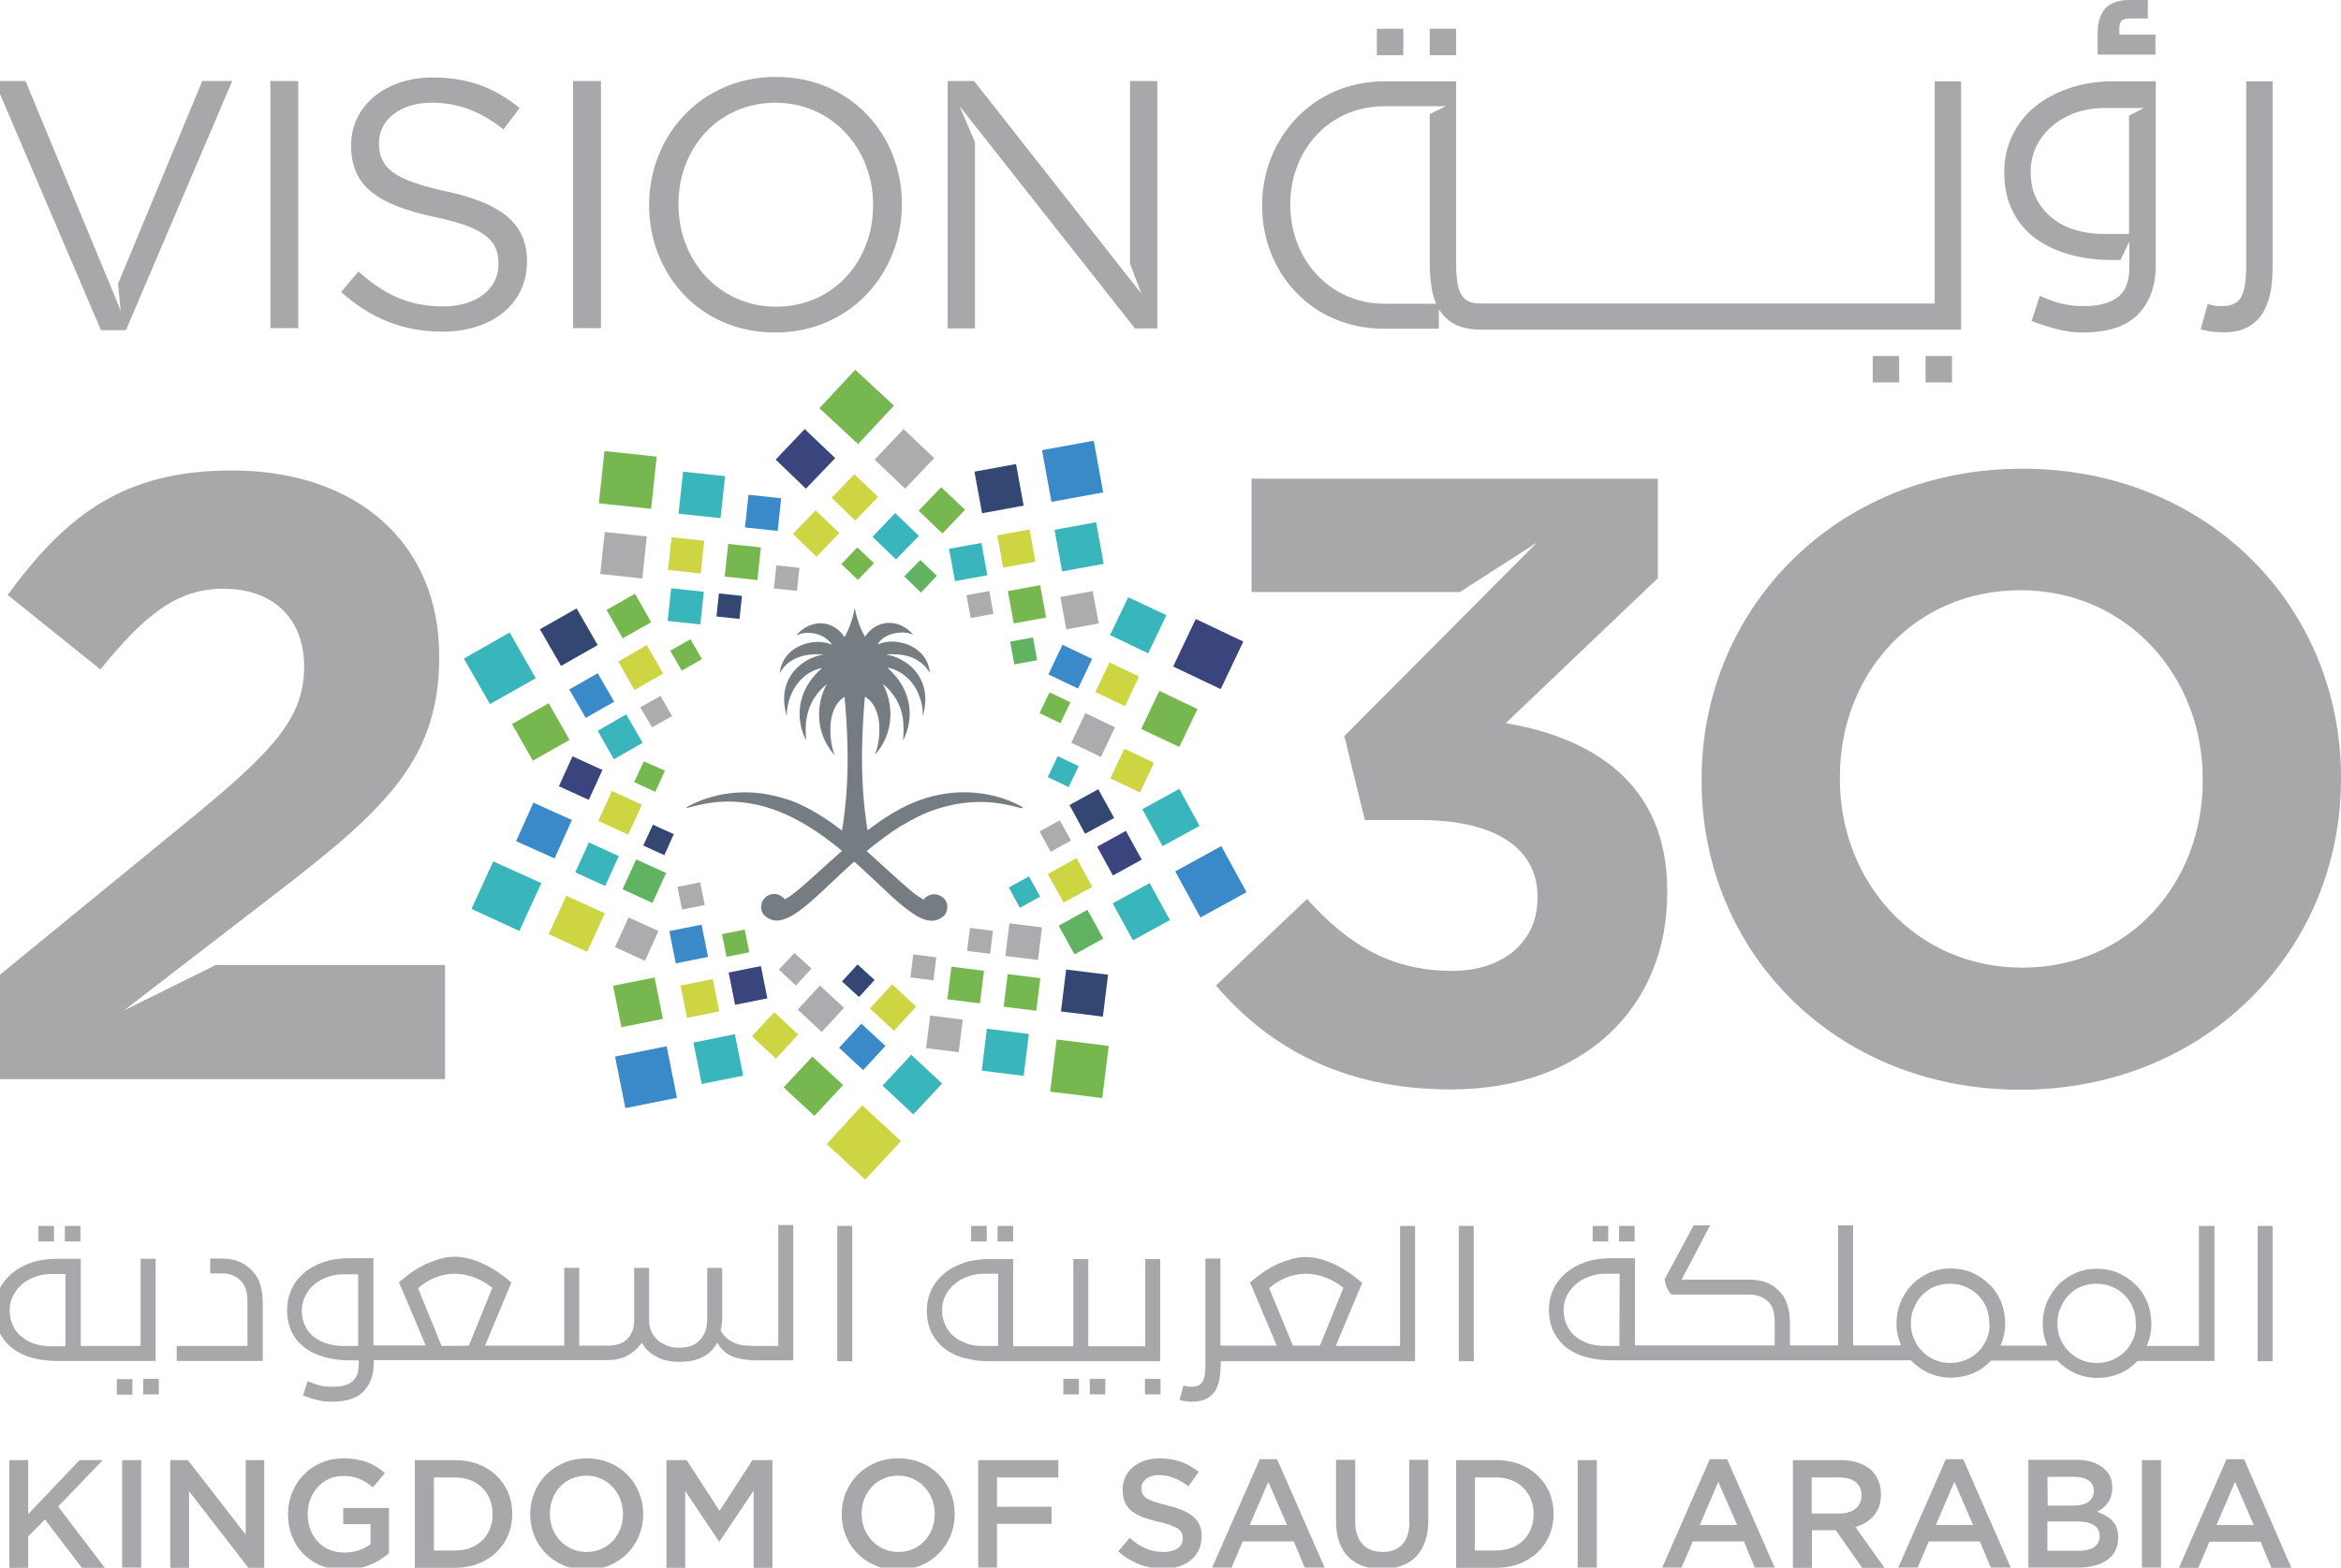
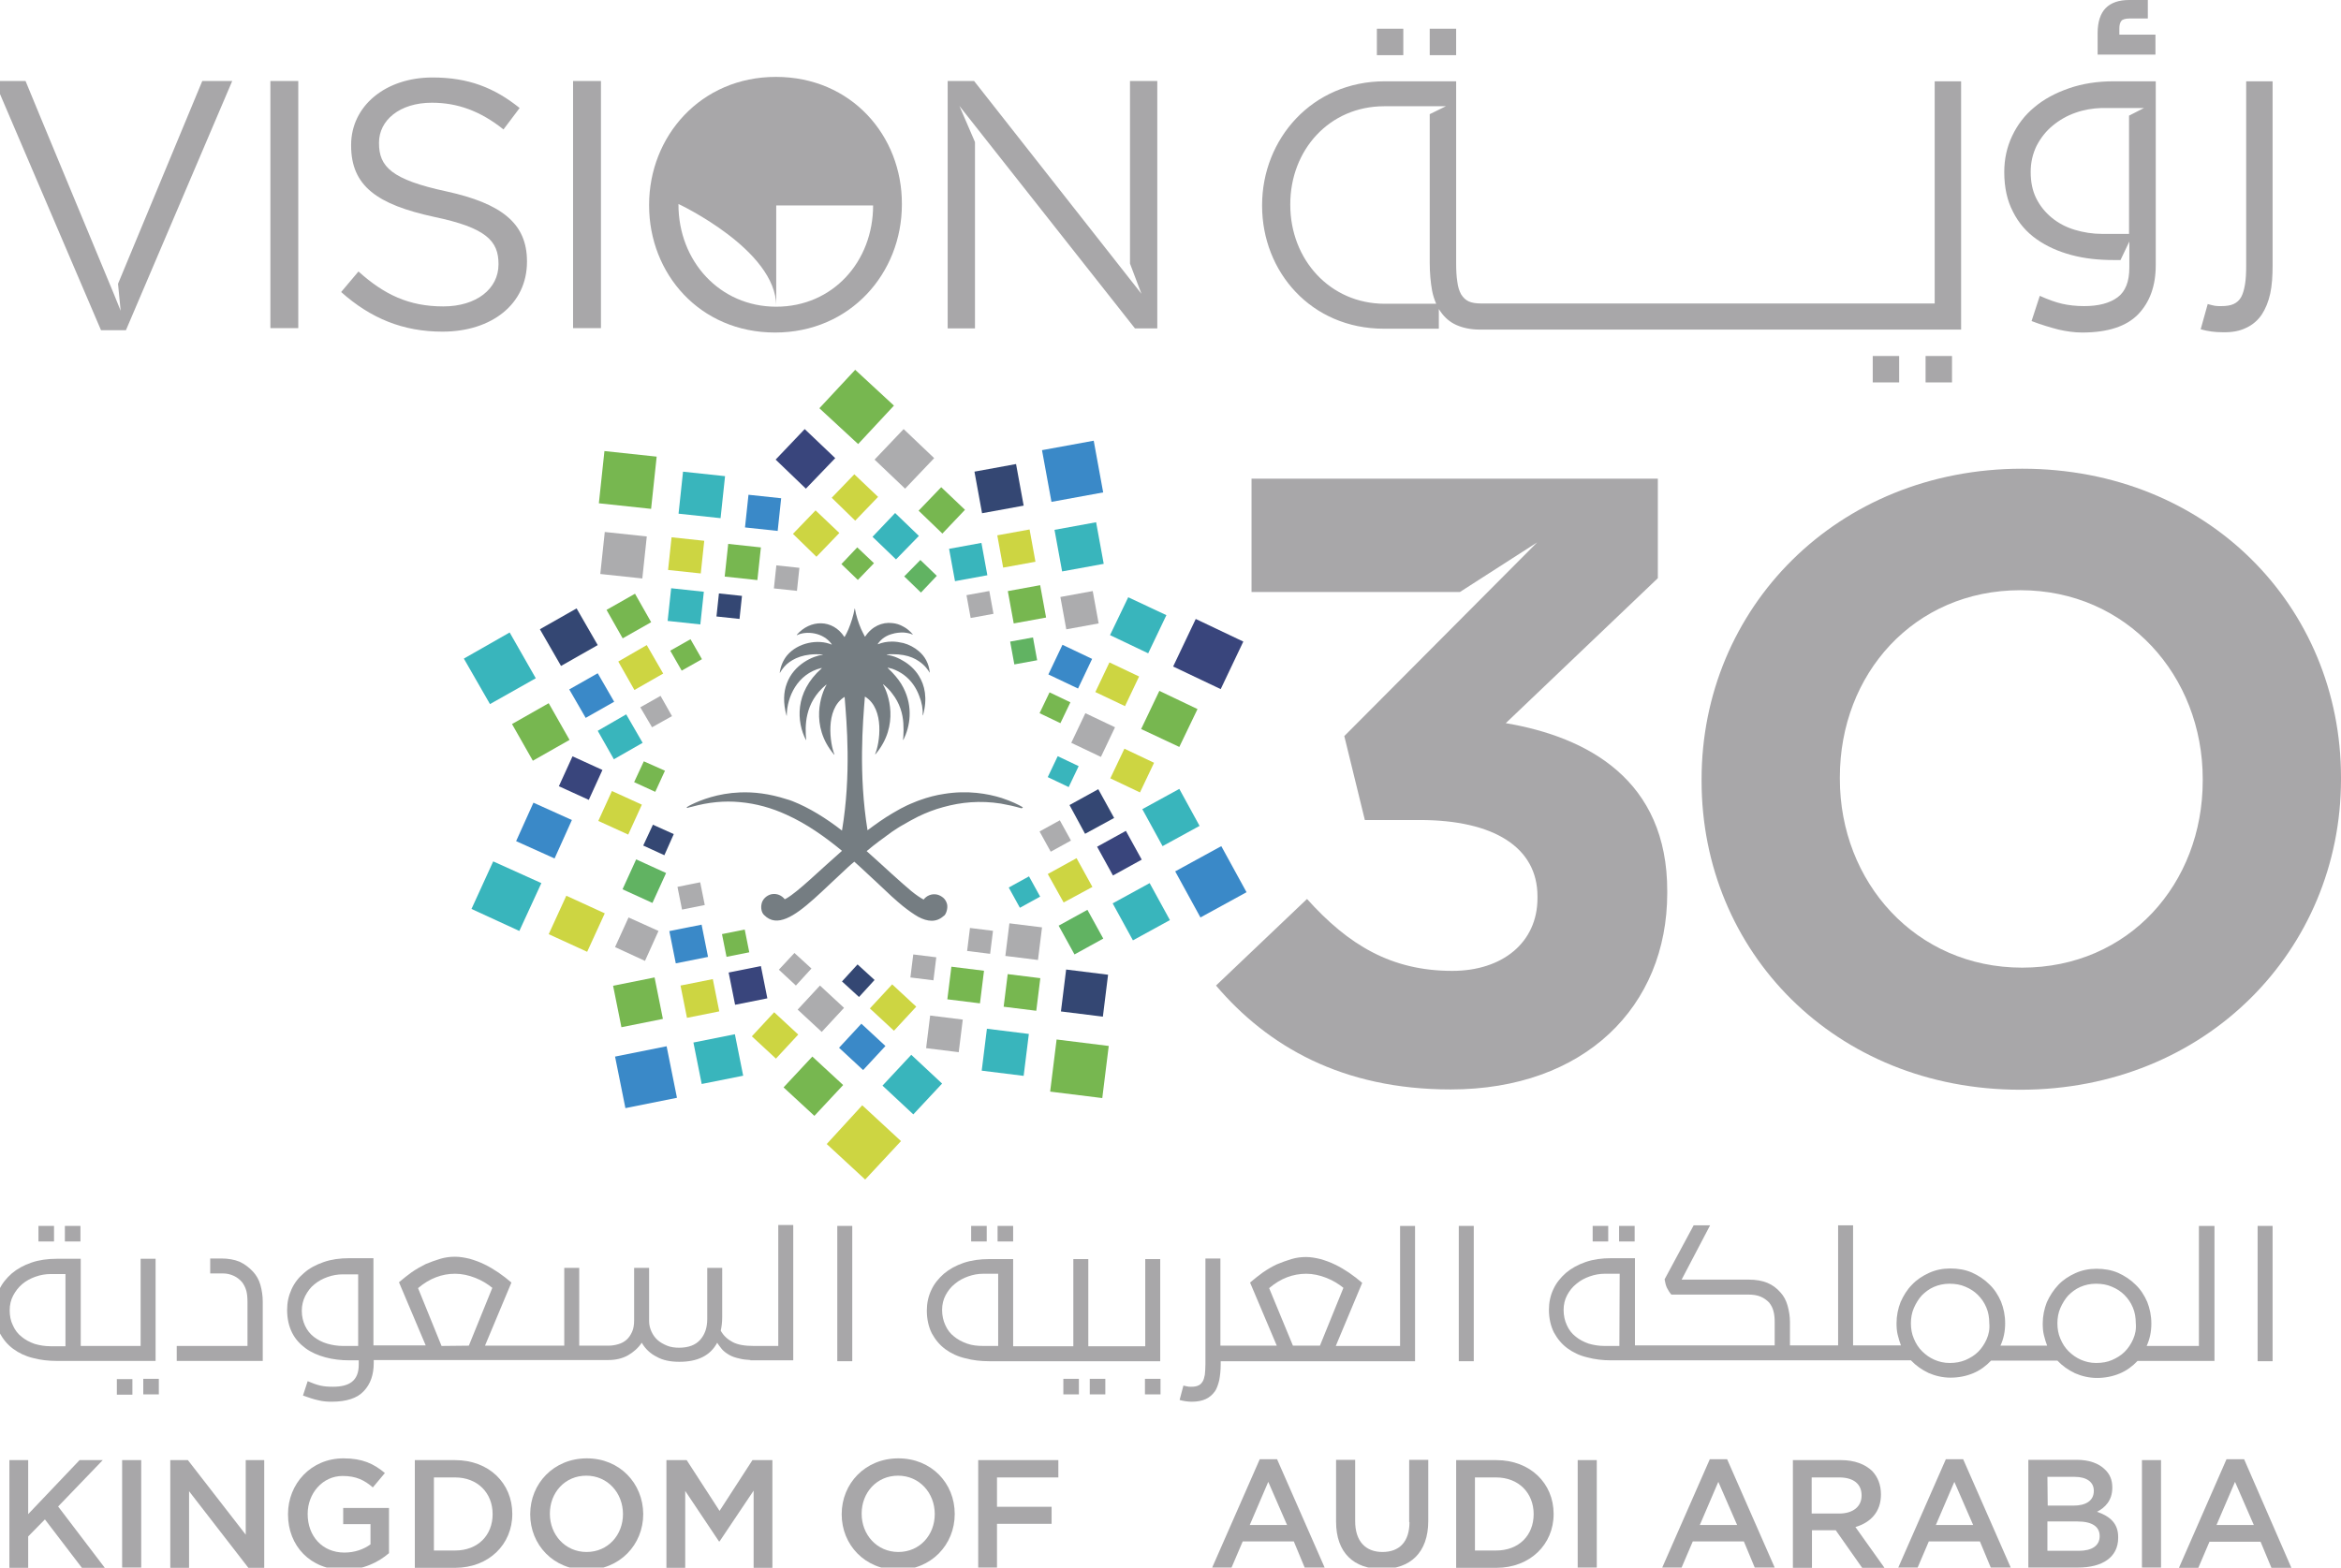
<svg xmlns="http://www.w3.org/2000/svg" version="1.1" id="Layer_1" x="0px" y="0px" viewBox="0 0 797.4 534.1" style="enable-background:new 0 0 797.4 534.1;" xml:space="preserve">
  <style type="text/css">
	.st0{fill:#A8A7A9;}
	.st1{fill:#39457C;}
	.st2{fill:#ACACAE;}
	.st3{fill:#CDD542;}
	.st4{fill:#77B750;}
	.st5{fill:#39B5BC;}
	.st6{fill:#61B362;}
	.st7{fill:#3A89C8;}
	.st8{fill:#344773;}
	.st9{fill:#757D82;}
</style>
  <g>
    <g>
      <rect x="469" y="9.8" class="st0" width="9" height="9" />
      <rect x="655.9" y="121.3" class="st0" width="9" height="9" />
      <g>
        <path class="st0" d="M765.1,111.7c2.2-1,4-2.6,5.3-4.5c1.3-2,2.3-4.4,2.9-7.2c0.6-2.8,0.8-6,0.8-9.5V27.7h-9v62.8     c0,2.5-0.1,4.7-0.4,6.4c-0.3,1.8-0.7,3.2-1.3,4.3c-0.6,1.1-1.5,1.9-2.6,2.4s-2.5,0.7-4.2,0.7c-0.8,0-1.5,0-2.1-0.1     s-1.4-0.3-2.5-0.6l-2.4,8.6c2.5,0.7,4.9,1,7.3,1C760.2,113.3,762.9,112.8,765.1,111.7" />
        <path class="st0" d="M734.2,11.8h-12.3V9.7c0-1.1,0.2-2,0.7-2.6c0.4-0.5,1.4-0.8,2.8-0.8h6.2V0h-6.4c-3.4,0-6.1,0.9-7.9,2.7     c-1.8,1.8-2.8,4.7-2.8,8.6v7.3h19.7V11.8z" />
        <rect x="637.9" y="121.3" class="st0" width="9" height="9" />
        <rect x="487" y="9.8" class="st0" width="9" height="9" />
        <path class="st0" d="M693.7,81.5c3.4,2.4,7.4,4.2,11.9,5.4c4.5,1.2,9.2,1.7,14.3,1.7h2.4l3-6.3v8.9c0,4.7-1.3,8.1-4,10.1     s-6.5,3-11.4,3c-2.8,0-5.3-0.3-7.5-0.8s-4.7-1.4-7.6-2.7l-2.8,8.6c3.4,1.3,6.5,2.2,9.2,2.9c2.7,0.6,5.3,1,8,1     c8.8,0,15.1-2.1,19.1-6.2c4-4.2,6-9.7,6-16.8V27.7h-14.4c-5.5,0-10.6,0.8-15.2,2.4c-4.6,1.6-8.5,3.7-11.7,6.4     c-3.3,2.7-5.8,6-7.6,9.8s-2.7,7.9-2.7,12.3c0,5.3,1,9.8,3,13.6C687.6,76,690.3,79.1,693.7,81.5 M693.7,49.7     c1.4-2.7,3.2-5,5.5-6.9s4.9-3.4,7.8-4.4c2.8-1,5.8-1.5,8.8-1.6l0,0h14.5l-5.1,2.6v40.3h-9c-3.4,0-6.5-0.5-9.5-1.4     s-5.6-2.3-7.8-4.1c-2.2-1.8-4-4-5.3-6.6s-1.9-5.6-1.9-9C691.7,55.3,692.4,52.4,693.7,49.7" />
        <path class="st0" d="M471.4,112h18.7v-6.7c0.2,0.3,0.4,0.6,0.6,0.9c1.4,2,3.1,3.5,5.3,4.5s4.9,1.6,8.1,1.6H668V27.7h-9v75.7h-9.3     H504.5c-1.7,0-3.1-0.2-4.2-0.7c-1.1-0.5-1.9-1.3-2.6-2.4c-0.6-1.1-1.1-2.5-1.3-4.3c-0.3-1.8-0.4-3.9-0.4-6.4V27.7h-24.3     c-24.8,0-41.8,19.7-41.8,42.2v0.2C429.9,92.6,446.6,112,471.4,112 M439.5,69.6c0-18.5,13.3-33.4,32-33.4h21l-5.5,2.7v50.6     c0,3.5,0.3,6.7,0.8,9.5c0.3,1.6,0.8,3.1,1.4,4.5h-17.5c-18.7,0-32.2-15.1-32.2-33.7V69.6z" />
        <polygon class="st0" points="384.9,89.8 388.8,100.1 331.8,27.6 322.8,27.6 322.8,111.9 332.1,111.9 332.1,48.4 326.8,36.1      386.6,111.9 394.2,111.9 394.2,27.6 384.9,27.6    " />
        <path class="st0" d="M512.9,246.4l51.8-49.4v-33.9H426.3v38.6h71l26.3-16.9l-65.7,66l7,28.6h18.7c25.2,0,40.1,9.3,40.1,26v0.6     c0,15.2-12,24.8-29,24.8c-20.8,0-35.4-8.8-49.5-24.5l-31,29.5c17.6,20.7,43,35.4,79.9,35.4c45.7,0,73.8-28.3,73.8-66.9v-0.6     C568,265.7,540.7,251.1,512.9,246.4" />
-         <path class="st0" d="M264.3,26.2c-25.7,0-43.2,20.3-43.2,43.6V70c0,23.2,17.2,43.3,42.9,43.3s43.2-20.3,43.2-43.6v-0.2     C307.3,46.3,290,26.2,264.3,26.2 M297.4,70c0,19.1-13.7,34.5-33,34.5s-33.3-15.6-33.3-34.8v-0.2c0-19.1,13.7-34.5,33-34.5     s33.3,15.6,33.3,34.8V70z" />
+         <path class="st0" d="M264.3,26.2c-25.7,0-43.2,20.3-43.2,43.6V70c0,23.2,17.2,43.3,42.9,43.3s43.2-20.3,43.2-43.6v-0.2     C307.3,46.3,290,26.2,264.3,26.2 M297.4,70c0,19.1-13.7,34.5-33,34.5s-33.3-15.6-33.3-34.8v-0.2s33.3,15.6,33.3,34.8V70z" />
        <path class="st0" d="M688.8,159.7c-63.2,0-109.2,47.6-109.2,105.8v0.6c0,58.1,45.4,105.2,108.6,105.2s109.2-47.6,109.2-105.8     v-0.6C797.4,206.7,752,159.7,688.8,159.7 M750.3,266c0,35.1-25.2,63.7-61.5,63.7s-62.1-29.2-62.1-64.3v-0.6     c0-35.1,25.2-63.7,61.5-63.7s62.1,29.2,62.1,64.3V266z" />
        <rect x="195.2" y="27.6" class="st0" width="9.5" height="84.2" />
-         <path class="st0" d="M42.2,344.3l8.7-6.7l44.8-34.5c36.3-28,53.9-45,53.9-79.2v-0.5c0-38.3-28.1-63.1-70.6-63.1     c-36.6,0-56.2,14.9-76.4,42.4l31.6,25.4c15.2-18.7,26.1-27.5,41.9-27.5c16.1,0,27.5,9.3,27.5,26.6c0,16.9-10,28-35.4,49.1     L0,332.1v35.6h151.6v-38.9H73.5L42.2,344.3z" />
        <polygon class="st0" points="42.9,112.5 79.1,27.6 68.9,27.6 40.2,96.7 41.1,105.9 38.8,100.2 13.9,40.2 8.7,27.6 -1.9,27.6      34.4,112.5    " />
        <rect x="92.1" y="27.6" class="st0" width="9.5" height="84.2" />
        <path class="st0" d="M152,65.2c-18.6-4-22.9-8.4-22.9-16.4v-0.2c0-7.6,7-13.6,18-13.6c8.7,0,16.5,2.8,24.4,9.1l5.5-7.3     c-8.6-6.9-17.4-10.4-29.7-10.4c-16,0-27.7,9.7-27.7,23v0.2c0,13.8,8.9,20.1,28.3,24.3c17.7,3.7,21.9,8.2,21.9,16v0.2     c0,8.3-7.5,14.3-18.8,14.3c-11.7,0-20.1-4-28.9-11.9l-5.9,7c10.1,9,21.1,13.5,34.5,13.5c16.8,0,28.8-9.4,28.8-23.8V89     C179.5,76.1,170.8,69.3,152,65.2" />
        <polygon class="st1" points="274.1,146.2 284.5,156.1 274.5,166.5 264.2,156.6    " />
        <polygon class="st2" points="297.9,156.6 308.3,166.5 318.2,156.1 307.8,146.2    " />
        <polygon class="st3" points="283.3,169.6 291.3,177.4 299.1,169.3 291,161.6    " />
        <polygon class="st4" points="312.9,174 321,181.8 328.7,173.7 320.6,166    " />
        <polygon class="st3" points="270.1,181.9 278.1,189.7 285.9,181.6 277.8,173.9    " />
        <polygon class="st5" points="297.2,182.9 305.2,190.6 313,182.6 304.9,174.8    " />
        <polygon class="st4" points="286.6,192.2 292.2,197.6 297.7,191.9 292,186.5    " />
        <polygon class="st6" points="308,196.4 313.7,201.9 319.1,196.2 313.5,190.8    " />
        <rect x="356.3" y="151.5" transform="matrix(0.984 -0.18 0.18 0.984 -22.938 68.441)" class="st7" width="17.9" height="17.9" />
        <rect x="333" y="159.2" transform="matrix(0.984 -0.18 0.18 0.984 -24.406 63.988)" class="st8" width="14.4" height="14.4" />
        <rect x="360.3" y="178.9" transform="matrix(0.984 -0.18 0.18 0.984 -27.546 69.349)" class="st5" width="14.4" height="14.4" />
        <polygon class="st3" points="339.7,182.4 341.7,193.4 352.7,191.4 350.7,180.4    " />
        <rect x="362" y="202.2" transform="matrix(0.984 -0.18 0.18 0.984 -31.415 69.601)" class="st2" width="11.2" height="11.2" />
        <rect x="324.1" y="185.8" transform="matrix(0.984 -0.18 0.18 0.984 -29.08 62.507)" class="st5" width="11.2" height="11.2" />
        <rect x="344.1" y="200.2" transform="matrix(0.984 -0.18 0.18 0.984 -31.346 66.345)" class="st4" width="11.2" height="11.2" />
        <rect x="329.8" y="201.8" transform="matrix(0.984 -0.18 0.18 0.984 -31.639 63.584)" class="st2" width="7.9" height="7.9" />
        <rect x="344.6" y="217.8" transform="matrix(0.984 -0.18 0.18 0.984 -34.205 66.324)" class="st6" width="7.9" height="7.9" />
        <polygon class="st1" points="407.3,210.9 399.6,227.1 415.8,234.8 423.5,218.6    " />
        <polygon class="st5" points="384.3,203.5 378.1,216.4 391.1,222.6 397.3,209.6    " />
        <polygon class="st4" points="394.9,235.4 388.7,248.4 401.7,254.5 407.9,241.6    " />
        <polygon class="st3" points="377.9,225.7 373.1,235.8 383.2,240.6 388,230.5    " />
        <polygon class="st3" points="383,255.1 378.2,265.2 388.3,270 393.1,259.9    " />
        <polygon class="st7" points="361.9,219.7 357.1,229.8 367.2,234.6 372,224.5    " />
        <polygon class="st2" points="369.7,243 364.9,253.1 375,257.9 379.8,247.8    " />
        <polygon class="st4" points="357.5,235.9 354.1,243 361.2,246.4 364.6,239.3    " />
        <rect x="358.1" y="258.9" transform="matrix(0.43 -0.903 0.903 0.43 -30.882 476.819)" class="st5" width="7.9" height="7.9" />
        <polygon class="st7" points="416,288.3 400.3,296.9 408.9,312.6 424.6,304    " />
        <polygon class="st5" points="401.7,268.8 389.1,275.7 396,288.3 408.6,281.4    " />
        <polygon class="st5" points="391.6,300.9 379,307.8 385.9,320.4 398.5,313.5    " />
        <polygon class="st1" points="383.5,283.1 373.7,288.5 379.1,298.3 388.9,292.9    " />
        <polygon class="st6" points="370.4,310 360.6,315.4 366,325.2 375.8,319.8    " />
        <polygon class="st8" points="374.1,268.9 364.3,274.3 369.6,284.1 379.5,278.7    " />
        <polygon class="st3" points="366.7,292.4 356.9,297.8 362.3,307.5 372.1,302.2    " />
        <polygon class="st2" points="361,279.5 354.1,283.3 357.9,290.2 364.8,286.4    " />
        <polygon class="st5" points="350.5,298.6 343.6,302.4 347.4,309.3 354.3,305.5    " />
        <rect x="358.8" y="355" transform="matrix(0.123 -0.992 0.992 0.123 -38.587 684.203)" class="st4" width="17.9" height="17.9" />
        <rect x="362.4" y="331" transform="matrix(0.123 -0.992 0.992 0.123 -11.547 663.414)" class="st8" width="14.4" height="14.4" />
        <rect x="335.3" y="351.2" transform="matrix(0.123 -0.992 0.992 0.123 -55.239 654.222)" class="st5" width="14.4" height="14.4" />
        <rect x="342.5" y="332.3" transform="matrix(0.123 -0.992 0.992 0.123 -29.9 641.905)" class="st4" width="11.2" height="11.2" />
        <rect x="316.2" y="346.4" transform="matrix(0.123 -0.992 0.992 0.123 -67.068 628.194)" class="st2" width="11.2" height="11.2" />
        <rect x="343.3" y="315.1" transform="matrix(0.123 -0.992 0.992 0.123 -12.355 627.506)" class="st2" width="11.2" height="11.2" />
        <rect x="323.5" y="329.9" transform="matrix(0.123 -0.992 0.992 0.123 -44.362 620.824)" class="st4" width="11.2" height="11.2" />
        <rect x="330" y="316.4" transform="matrix(0.123 -0.992 0.992 0.123 -25.033 612.461)" class="st2" width="7.9" height="7.9" />
        <rect x="310.3" y="325.7" transform="matrix(0.123 -0.993 0.993 0.123 -51.483 601.115)" class="st2" width="7.9" height="7.9" />
        <polygon class="st3" points="306.9,388.8 293.7,376.6 281.6,389.8 294.7,401.9    " />
        <polygon class="st4" points="304.5,138.2 291.3,126 279.1,139.1 292.3,151.3    " />
        <polygon class="st5" points="320.9,369.2 310.4,359.4 300.6,369.9 311.1,379.7    " />
        <polygon class="st4" points="287.2,369.7 276.7,360 266.9,370.5 277.4,380.2    " />
        <polygon class="st7" points="301.6,356.4 293.4,348.8 285.8,357 294,364.6    " />
        <polygon class="st3" points="271.9,352.5 263.7,344.9 256.1,353.1 264.3,360.7    " />
        <polygon class="st3" points="312.1,343 303.9,335.4 296.3,343.6 304.5,351.2    " />
        <polygon class="st2" points="287.5,343.4 279.3,335.8 271.7,344 279.9,351.6    " />
        <polygon class="st8" points="297.9,333.9 292.1,328.6 286.8,334.4 292.6,339.7    " />
        <polygon class="st2" points="276.4,330 270.6,324.7 265.3,330.4 271.1,335.8    " />
        <rect x="210.8" y="358" transform="matrix(0.981 -0.197 0.197 0.981 -67.818 50.339)" class="st7" width="17.9" height="17.9" />
        <rect x="237.5" y="353.4" transform="matrix(0.981 -0.196 0.196 0.981 -66.059 55.08)" class="st5" width="14.4" height="14.4" />
        <rect x="209.9" y="334.2" transform="matrix(0.981 -0.197 0.197 0.981 -62.914 49.374)" class="st4" width="14.4" height="14.4" />
        <polygon class="st3" points="245,344.6 242.8,333.6 231.8,335.8 234,346.8    " />
        <rect x="249.2" y="329.9" transform="matrix(0.981 -0.196 0.196 0.981 -60.931 56.577)" class="st1" width="11.2" height="11.2" />
        <rect x="229" y="315.8" transform="matrix(0.981 -0.196 0.196 0.981 -58.554 52.334)" class="st7" width="11.2" height="11.2" />
        <rect x="246.6" y="317.2" transform="matrix(0.981 -0.196 0.196 0.981 -58.163 55.433)" class="st4" width="7.9" height="7.9" />
        <rect x="231.5" y="301.5" transform="matrix(0.98 -0.197 0.197 0.98 -55.505 52.311)" class="st2" width="7.9" height="7.9" />
        <polygon class="st5" points="176.9,317.2 184.4,300.9 168,293.5 160.6,309.7    " />
        <polygon class="st3" points="200,324.3 206,311.2 192.9,305.2 186.9,318.3    " />
        <polygon class="st7" points="188.9,292.5 194.8,279.4 181.7,273.5 175.8,286.6    " />
-         <rect x="197.7" y="288.9" transform="matrix(0.415 -0.91 0.91 0.415 -149.004 357.247)" class="st5" width="11.2" height="11.2" />
        <polygon class="st2" points="219.7,327.4 224.3,317.2 214.1,312.6 209.5,322.7    " />
        <rect x="192.1" y="259.6" transform="matrix(0.415 -0.91 0.91 0.415 -125.594 334.966)" class="st1" width="11.2" height="11.2" />
        <rect x="213.8" y="294.7" transform="matrix(0.415 -0.91 0.91 0.415 -144.858 375.262)" class="st6" width="11.2" height="11.2" />
        <rect x="205.6" y="271.5" transform="matrix(0.415 -0.91 0.91 0.415 -128.594 354.137)" class="st3" width="11.2" height="11.2" />
        <polygon class="st8" points="226.3,291.4 229.5,284.2 222.4,281 219.1,288.1    " />
        <polygon class="st4" points="223.2,269.8 226.5,262.6 219.3,259.4 216,266.5    " />
        <polygon class="st5" points="166.9,239.9 182.5,231.1 173.6,215.5 158,224.4    " />
        <polygon class="st4" points="181.5,259.2 194,252.1 186.9,239.6 174.4,246.7    " />
        <polygon class="st8" points="191.1,226.9 203.6,219.8 196.4,207.3 183.9,214.4    " />
        <polygon class="st7" points="199.5,244.6 209.2,239.1 203.6,229.4 193.9,234.9    " />
        <polygon class="st4" points="212.1,217.5 221.8,212 216.3,202.3 206.6,207.8    " />
        <polygon class="st5" points="209.1,258.7 218.9,253.1 213.3,243.4 203.6,249    " />
        <polygon class="st3" points="216.1,235.1 225.9,229.5 220.3,219.8 210.6,225.4    " />
        <polygon class="st2" points="222.1,247.8 228.9,244 225,237.1 218.1,241    " />
        <polygon class="st4" points="232.2,228.5 239.1,224.6 235.2,217.8 228.3,221.7    " />
        <rect x="205" y="154.6" transform="matrix(0.106 -0.994 0.994 0.106 28.585 358.865)" class="st4" width="17.9" height="17.9" />
        <rect x="205.3" y="182" transform="matrix(0.106 -0.994 0.994 0.106 1.804 380.349)" class="st2" width="14.4" height="14.4" />
        <rect x="232" y="161.5" transform="matrix(0.106 -0.994 0.994 0.106 46.008 388.515)" class="st5" width="14.4" height="14.4" />
        <rect x="228.3" y="183.7" transform="matrix(0.106 -0.994 0.994 0.106 20.766 401.661)" class="st3" width="11.2" height="11.2" />
        <rect x="254.4" y="169.1" transform="matrix(0.106 -0.994 0.994 0.106 58.712 414.659)" class="st7" width="11.2" height="11.2" />
        <rect x="227.9" y="200.8" transform="matrix(0.107 -0.994 0.994 0.107 3.434 416.609)" class="st5" width="11.2" height="11.2" />
        <rect x="247.4" y="185.7" transform="matrix(0.107 -0.994 0.994 0.107 35.79 422.498)" class="st4" width="11.2" height="11.2" />
        <rect x="244.6" y="202.6" transform="matrix(0.106 -0.994 0.994 0.106 16.734 431.707)" class="st8" width="7.9" height="7.9" />
        <rect x="264.1" y="192.9" transform="matrix(0.106 -0.994 0.994 0.106 43.869 442.555)" class="st2" width="7.9" height="7.9" />
        <path class="st9" d="M348.3,275c-1.3-0.8-3.8-2-7.1-3.1c-4.8-1.5-11.6-2.7-19.6-1.4c-2.7,0.4-5.5,1.1-8.5,2.2     c-0.3,0.1-0.6,0.2-0.8,0.3c-1.5,0.6-3,1.2-4.5,2c-1.3,0.6-2.5,1.4-3.8,2.1c-2.9,1.7-5.7,3.7-8.5,5.8c-3.1-19.1-1.6-36.8-0.9-45.5     c0,0,0.1-0.1,0.1,0c6.8,4.2,4.9,16.1,3.4,19.5c0,0.1,0.1,0.1,0.1,0.1c8.4-9.9,4.3-20.9,2.6-23.7c0-0.1,0-0.1,0.1-0.1     c1.2,1,2.2,2,3,3.1c2.6,3.3,3.6,6.9,3.8,10.1c0.1,1.7,0.1,3.2,0,4.6c0,0.4-0.1,0.7-0.1,1c0,0.1,0,0.1,0.1,0.1l0,0     c2.3-4.5,3.4-11.2,0-17.8c-0.9-1.8-2.2-3.5-3.8-5.2c-0.5-0.5-1-1-1.5-1.5c-0.1,0,0-0.1,0.1-0.1c0.5,0.1,1,0.3,1.5,0.4     c1.4,0.5,2.7,1.2,3.8,2c2.6,1.9,4.3,4.5,5.3,7.2c0.9,2.2,1.3,4.5,1.2,6.6c0,0.1,0.1,0.1,0.1,0c1.6-5.8,0.6-10.2-1.4-13.4     c-1.4-2.3-3.4-4-5.3-5.1c-1.3-0.8-2.7-1.4-3.8-1.7c-0.7-0.2-1.3-0.3-1.8-0.4c-0.1,0-0.1-0.1,0-0.1c0.6-0.1,1.2-0.1,1.8-0.1     c1.4,0,2.7,0.1,3.8,0.3c2.3,0.4,4,1.2,5.3,2.1c2.1,1.4,3.2,3.1,3.6,3.8c0,0.1,0.1,0,0.1,0c-0.3-3.1-1.7-5.5-3.7-7.2     c-1.5-1.3-3.4-2.3-5.3-2.8c-1.3-0.3-2.6-0.5-3.8-0.5c-1.7,0-3.4,0.3-4.8,0.9c-0.1,0-0.1,0-0.1-0.1c1.2-1.8,3-2.9,4.9-3.4     c1.3-0.4,2.6-0.5,3.8-0.5c1.2,0.1,2.3,0.3,3.1,0.7c0.1,0,0.1-0.1,0.1-0.1c-1-1.1-2-2-3.2-2.6c-1.2-0.7-2.5-1.1-3.8-1.2     c-3.4-0.4-6.9,1.1-9.2,4.6h-0.1c-0.4-0.8-0.9-1.7-1.3-2.6c-0.9-2.1-1.7-4.6-2.1-6.9c0-0.1-0.1-0.1-0.1,0c-0.4,2.4-1.2,4.8-2.1,7     c-0.4,0.9-0.8,1.8-1.3,2.6h-0.1c-4-6.1-11.6-6-16.2-0.7c0,0.1,0,0.1,0.1,0.1c3.1-1.5,8.9-1,11.8,3.1c0,0.1,0,0.1-0.1,0.1     c-4.5-1.9-11.4-0.7-15.1,3.7c-1.3,1.6-2.2,3.6-2.5,5.9c0,0.1,0.1,0.1,0.1,0c0.3-0.5,1-1.7,2.3-2.9c2.2-1.9,5.9-3.8,12.2-3.3     c0.1,0,0.1,0.1,0,0.1c-3.2,0.4-9.8,3.2-12.2,9.8c-1.1,2.9-1.3,6.5-0.1,10.9c0,0.1,0.1,0.1,0.1,0s0-0.2,0-0.3     c0.1-5.9,3.5-13.9,11.8-15.9c0.1,0,0.1,0.1,0.1,0.1c-9.4,8.3-8.5,18.4-5.4,24.4c0,0.1,0.1,0,0.1,0c-0.4-4.5-0.7-12.6,6.8-18.8     c0.1,0,0.1,0,0.1,0.1c-1.7,2.8-5.8,13.8,2.6,23.7c0,0.1,0.2,0,0.1-0.1c-1.4-3.4-3.3-15.3,3.4-19.5h0.1c0.7,8.7,2.3,26.4-0.9,45.5     c-5.4-4.2-11.2-7.8-16.8-10c-0.7-0.3-1.4-0.5-2.1-0.7c-5.9-1.9-11.2-2.5-15.9-2.3c-7.5,0.3-13.3,2.6-16.4,4.1     c-0.6,0.3-1.2,0.6-1.6,0.9c-0.2,0.1,0,0.3,0.1,0.3c0.5-0.2,1-0.3,1.5-0.4c5.8-1.6,11.2-2.1,16.4-1.6c5.6,0.5,10.9,2,15.9,4.3     c6.9,3.1,13.2,7.6,18.9,12.3c-8,7-14.8,13.8-18.9,16.2c-0.2,0.1-0.4,0.2-0.6,0.3c-1-1.3-2.7-2.1-4.6-1.7c-1.6,0.4-3,1.7-3.3,3.3     c-0.3,1.4,0,3,0.9,3.8c2.2,2.2,4.7,2.3,7.6,1.1c5.6-2.3,12.5-9.7,20.9-17.4c0.7-0.6,1.4-1.3,2.2-1.9c0.7,0.6,1.4,1.3,2.1,1.9     c3.8,3.5,7.4,6.9,10.6,9.9c1.3,1.2,2.6,2.3,3.8,3.3c1.9,1.5,3.7,2.8,5.3,3.7c3.2,1.7,6.1,1.9,8.5-0.2c0.1-0.1,0.3-0.2,0.4-0.3     c0.6-0.6,1.2-2.4,0.9-3.8c-0.2-0.8-0.6-1.6-1.3-2.2c-0.6-0.5-1.3-0.9-2.1-1.1c-1.9-0.4-3.6,0.4-4.6,1.7c-0.6-0.3-1.2-0.7-1.8-1.1     c-1.5-1-3.3-2.5-5.3-4.3c-1.2-1.1-2.5-2.2-3.8-3.4c-2.6-2.4-5.5-5-8.5-7.7c2.7-2.3,5.6-4.4,8.5-6.5c1.2-0.8,2.5-1.7,3.8-2.4     c1.7-1,3.5-2,5.3-2.9c2.7-1.3,5.5-2.4,8.5-3.2c6.1-1.7,12.6-2.3,19.6-1.2c2.3,0.4,4.6,0.9,7,1.6     C348.4,275.3,348.5,275.1,348.3,275" />
        <rect x="39.8" y="469.9" class="st0" width="5.3" height="5.3" />
        <path class="st0" d="M395.2,463.8V429h-5.1v29.7h-19.4V429h-5.1v29.7h-20.5V429H337c-3.2,0-6.1,0.4-8.8,1.3     c-2.6,0.9-4.8,2.1-6.7,3.7c-1.8,1.6-3.3,3.4-4.3,5.6c-1,2.1-1.5,4.5-1.5,6.9c0,3,0.6,5.6,1.7,7.8c1.2,2.2,2.7,4,4.6,5.4     c1.9,1.4,4.2,2.5,6.8,3.1c2.6,0.7,5.3,1,8.1,1H395.2z M329.4,457.8c-1.7-0.6-3.2-1.4-4.4-2.4c-1.3-1-2.3-2.3-3-3.9     c-0.7-1.5-1.1-3.2-1.1-5.2c0-1.8,0.4-3.5,1.2-5c0.8-1.5,1.8-2.8,3.2-3.9c1.3-1.1,2.8-1.9,4.5-2.5s3.4-0.9,5.1-0.9h5.1v24.6h-5.1     C332.9,458.6,331.1,458.4,329.4,457.8" />
        <rect x="285.2" y="417.7" class="st0" width="5.1" height="46.1" />
        <rect x="339.8" y="417.7" class="st0" width="5.3" height="5.3" />
        <rect x="390" y="469.8" class="st0" width="5.3" height="5.3" />
        <rect x="48.8" y="469.8" class="st0" width="5.3" height="5.3" />
        <path class="st0" d="M265.1,458.6h-8.4c-3,0-5.4-0.4-7.1-1.3c-1.7-0.9-3.1-2.1-4.1-3.9c0.3-1.3,0.5-2.9,0.5-4.8V432h-5.1v17.4     c0,3-0.8,5.3-2.4,7.1s-4,2.7-7.2,2.7c-1.5,0-2.9-0.2-4.1-0.7s-2.3-1.1-3.2-1.9c-0.9-0.8-1.6-1.8-2.1-2.9     c-0.5-1.1-0.8-2.3-0.8-3.5V432H216v17.8c0,1.6-0.2,2.9-0.7,4s-1.1,2-1.9,2.7s-1.7,1.2-2.8,1.5c-1,0.3-2.1,0.5-3.3,0.5h-10V432     h-5.1v26.5h-27l9-21.5c-1.4-1.2-2.8-2.3-4.4-3.4c-1.5-1-3.1-2-4.8-2.8c-1.6-0.8-3.3-1.4-5-1.9c-1.7-0.4-3.3-0.7-5-0.7     s-3.3,0.2-5,0.7s-3.3,1.1-5,1.8c-1.6,0.8-3.2,1.7-4.8,2.8c-1.5,1.1-2.9,2.2-4.3,3.4l9.1,21.5h-17.8v-29.7H119     c-3.2,0-6.1,0.4-8.7,1.3c-2.6,0.9-4.9,2.1-6.7,3.7c-1.9,1.6-3.3,3.4-4.3,5.6c-1,2.2-1.5,4.5-1.5,7c0,3,0.6,5.6,1.7,7.8     c1.1,2.2,2.7,3.9,4.6,5.3c1.9,1.4,4.2,2.4,6.8,3.1c2.6,0.7,5.3,1,8.2,1h3.1v1.5c0,2.7-0.8,4.6-2.3,5.8s-3.7,1.7-6.5,1.7     c-1.6,0-3-0.1-4.3-0.4c-1.3-0.3-2.7-0.8-4.3-1.5l-1.6,4.9c2,0.7,3.7,1.3,5.2,1.6c1.5,0.4,3.1,0.5,4.6,0.5c5,0,8.7-1.2,10.9-3.6     c2.3-2.4,3.4-5.6,3.4-9.6v-1h79.9c2.5,0,4.7-0.5,6.7-1.6c1.9-1.1,3.5-2.5,4.7-4.3c1.2,2.1,2.9,3.7,5.1,4.8     c2.1,1.2,4.7,1.7,7.7,1.7c3.1,0,5.7-0.5,7.9-1.6c2.2-1.1,3.8-2.7,5-4.9c0.4,0.7,1,1.4,1.6,2.2c0.6,0.7,1.4,1.3,2.4,1.9     c1,0.6,2.2,1,3.6,1.3c1.1,0.3,2.3,0.4,3.7,0.5v0.1h14.6v-46.1h-5.1V458.6z M122,458.6h-5.2c-1.9,0-3.7-0.3-5.4-0.8     s-3.2-1.3-4.5-2.3s-2.3-2.3-3-3.8s-1.1-3.2-1.1-5.1c0-1.8,0.4-3.5,1.2-5.1c0.8-1.5,1.8-2.9,3.1-3.9c1.3-1.1,2.8-1.9,4.5-2.5     s3.4-0.9,5.2-0.9h5.2V458.6z M150.4,458.6l-8-19.7c2-1.7,4-2.9,6.1-3.7s4.2-1.2,6.5-1.2s4.6,0.5,6.9,1.4s4.2,2.1,5.8,3.4l-8,19.7     L150.4,458.6L150.4,458.6z" />
        <rect x="22.1" y="417.7" class="st0" width="5.3" height="5.3" />
        <rect x="542.5" y="417.7" class="st0" width="5.3" height="5.3" />
        <rect x="496.9" y="417.7" class="st0" width="5.1" height="46.1" />
        <rect x="330.8" y="417.7" class="st0" width="5.3" height="5.3" />
        <path class="st0" d="M89.5,443.5c0-2-0.3-3.9-0.8-5.7s-1.4-3.3-2.5-4.5c-1.4-1.5-2.9-2.6-4.6-3.4c-1.7-0.7-3.8-1.1-6.2-1.1h-3.8     v5.1h4.5c1.2,0,2.4,0.3,3.5,0.8s2,1.2,2.8,2.1c0.7,0.9,1.2,1.9,1.5,3s0.4,2.4,0.4,3.9v14.9H60.2v5.1h29.3L89.5,443.5L89.5,443.5z     " />
        <rect x="769" y="417.7" class="st0" width="5.1" height="46.1" />
        <rect x="551.5" y="417.7" class="st0" width="5.3" height="5.3" />
        <path class="st0" d="M754.1,417.7H749v40.9h-17.8c1.1-2.4,1.6-4.9,1.6-7.6c0-2.7-0.5-5.1-1.4-7.4c-1-2.3-2.3-4.3-4-5.9     c-1.7-1.7-3.7-3-5.9-4c-2.3-1-4.8-1.4-7.4-1.4c-2.6,0-5,0.5-7.2,1.5s-4.2,2.3-5.8,4s-2.9,3.7-3.9,5.9c-0.9,2.3-1.4,4.7-1.4,7.3     c0,1.4,0.1,2.7,0.4,3.9c0.3,1.3,0.7,2.5,1.1,3.6h-15.9c1.1-2.4,1.6-4.9,1.6-7.6c0-2.7-0.5-5.1-1.4-7.4c-1-2.3-2.3-4.3-4-5.9     c-1.7-1.7-3.7-3-5.9-4c-2.3-1-4.8-1.4-7.4-1.4c-2.6,0-5,0.5-7.2,1.5s-4.2,2.3-5.8,4c-1.7,1.7-2.9,3.7-3.9,5.9     c-0.9,2.3-1.4,4.7-1.4,7.3c0,1.4,0.1,2.7,0.4,3.9c0.3,1.3,0.7,2.5,1.1,3.6h-16.3v-40.9h-5.1v40.9h-16.4v-7.9c0-2-0.3-3.8-0.8-5.6     s-1.3-3.3-2.4-4.5c-1.3-1.5-2.8-2.6-4.5-3.3s-3.8-1.1-6.4-1.1h-22.8l9.7-18.5h-5.6l-9.9,18.4c0.2,1.1,0.4,2.1,0.8,2.9     c0.4,0.8,0.9,1.6,1.5,2.3h26.2c1.6,0,3,0.2,4.2,0.7s2.1,1.2,2.9,2c0.7,0.9,1.2,1.8,1.5,3c0.3,1.1,0.4,2.4,0.4,3.7v7.9h-47.6     v-29.7h-8.1c-3.2,0-6.1,0.4-8.7,1.3c-2.6,0.9-4.8,2.1-6.7,3.7c-1.8,1.6-3.3,3.4-4.3,5.6c-1,2.1-1.5,4.5-1.5,6.9     c0,3,0.6,5.6,1.7,7.8c1.2,2.2,2.7,4,4.6,5.4c1.9,1.4,4.2,2.5,6.8,3.1c2.6,0.7,5.3,1,8.1,1h102.1c1.7,1.8,3.7,3.2,6,4.3     c2.3,1,4.8,1.6,7.5,1.6s5.3-0.5,7.7-1.5s4.4-2.5,6.1-4.3h22.6c1.7,1.8,3.7,3.2,6,4.3c2.3,1,4.8,1.6,7.5,1.6s5.3-0.5,7.7-1.5     s4.4-2.5,6.1-4.3h26.2v-46H754.1z M551.6,458.6h-5.1c-1.9,0-3.7-0.3-5.4-0.8c-1.7-0.6-3.2-1.4-4.4-2.4c-1.3-1-2.3-2.3-3-3.9     c-0.7-1.5-1.1-3.2-1.1-5.2c0-1.8,0.4-3.5,1.2-5s1.8-2.8,3.2-3.9c1.3-1.1,2.8-1.9,4.5-2.5s3.4-0.9,5.1-0.9h5.1L551.6,458.6     L551.6,458.6z M676.7,456.3c-0.7,1.6-1.7,3.1-2.9,4.3s-2.7,2.1-4.3,2.8c-1.7,0.7-3.4,1-5.4,1c-1.9,0-3.6-0.4-5.2-1.1     c-1.6-0.7-3-1.7-4.2-2.9s-2.1-2.6-2.8-4.3c-0.7-1.6-1-3.4-1-5.2s0.3-3.6,1-5.2c0.7-1.6,1.6-3.1,2.7-4.3c1.2-1.2,2.5-2.2,4.1-2.9     s3.4-1.1,5.3-1.1c2,0,3.8,0.3,5.4,1c1.7,0.7,3.1,1.6,4.3,2.8s2.2,2.6,2.9,4.3c0.7,1.6,1,3.5,1,5.4     C677.8,452.9,677.4,454.7,676.7,456.3 M726.6,456.3c-0.7,1.6-1.7,3.1-2.9,4.3s-2.7,2.1-4.3,2.8s-3.4,1-5.4,1     c-1.9,0-3.6-0.4-5.2-1.1c-1.6-0.7-3-1.7-4.2-2.9s-2.1-2.6-2.8-4.3c-0.7-1.6-1-3.4-1-5.2s0.3-3.6,1-5.2c0.7-1.6,1.6-3.1,2.7-4.3     c1.2-1.2,2.5-2.2,4.1-2.9s3.4-1.1,5.3-1.1c2,0,3.8,0.3,5.4,1c1.7,0.7,3.1,1.6,4.3,2.8s2.2,2.6,2.9,4.3c0.7,1.6,1,3.5,1,5.4     C727.7,452.9,727.3,454.7,726.6,456.3" />
        <path class="st0" d="M11.2,462.7c2.6,0.7,5.3,1,8.1,1H53v-34.8h-5.1v29.7H27.5v-29.7h-8.1c-3.2,0-6.1,0.4-8.7,1.3     c-2.6,0.9-4.8,2.1-6.7,3.7c-1.8,1.6-3.3,3.4-4.3,5.6c-1,2.1-1.5,4.5-1.5,6.9c0,3,0.6,5.6,1.7,7.8c1.2,2.2,2.7,4,4.6,5.4     C6.4,461,8.7,462.1,11.2,462.7 M3.3,446.4c0-1.8,0.4-3.5,1.2-5c0.8-1.5,1.8-2.8,3.1-3.9c1.3-1.1,2.8-1.9,4.5-2.5s3.4-0.9,5.1-0.9     h5.1v24.6h-5.1c-1.9,0-3.7-0.3-5.4-0.8c-1.7-0.6-3.2-1.4-4.4-2.4c-1.3-1-2.3-2.3-3-3.9C3.6,450,3.3,448.3,3.3,446.4" />
        <rect x="371.2" y="469.8" class="st0" width="5.3" height="5.3" />
        <rect x="362.2" y="469.8" class="st0" width="5.3" height="5.3" />
        <path class="st0" d="M415.3,470.3c0.3-1.6,0.5-3.4,0.5-5.4v-1.1H482v-46.1h-5.1v40.9H455l9-21.5c-1.4-1.2-2.8-2.3-4.4-3.4     c-1.5-1-3.1-2-4.8-2.8c-1.6-0.8-3.3-1.4-5-1.9c-1.7-0.4-3.3-0.7-4.9-0.7c-1.7,0-3.3,0.2-5,0.7s-3.3,1.1-5,1.8     c-1.7,0.8-3.2,1.7-4.8,2.8c-1.5,1.1-2.9,2.2-4.3,3.4l9.1,21.5h-19.2v-29.7h-5.1v35.9c0,1.5-0.1,2.7-0.2,3.7     c-0.2,1-0.4,1.8-0.8,2.4c-0.4,0.6-0.9,1.1-1.5,1.3c-0.6,0.3-1.4,0.4-2.4,0.4c-0.5,0-0.9,0-1.2-0.1c-0.3,0-0.8-0.2-1.4-0.3     l-1.3,4.9c1.4,0.4,2.8,0.6,4.2,0.6c1.8,0,3.4-0.3,4.7-0.9c1.3-0.6,2.3-1.5,3.1-2.6C414.4,473.3,414.9,471.9,415.3,470.3      M432.3,438.9c2-1.7,4-2.9,6.1-3.7s4.3-1.2,6.5-1.2c2.3,0,4.6,0.5,6.9,1.4c2.3,0.9,4.2,2.1,5.8,3.4l-8,19.7h-9.2L432.3,438.9z" />
        <rect x="13.1" y="417.7" class="st0" width="5.3" height="5.3" />
        <polygon class="st0" points="35,497.5 27.1,497.5 9.6,515.9 9.6,497.5 3.2,497.5 3.2,534.2 9.6,534.2 9.6,523.5 15.3,517.7      27.9,534.2 35.7,534.2 19.8,513.3    " />
        <rect x="41.6" y="497.5" class="st0" width="6.5" height="36.7" />
        <polygon class="st0" points="83.7,522.9 64,497.5 58,497.5 58,534.2 64.4,534.2 64.4,508.1 84.6,534.2 90,534.2 90,497.5      83.7,497.5    " />
        <path class="st0" d="M116.8,519.3h9.4v6.9c-2.3,1.7-5.4,2.8-8.9,2.8c-7.5,0-12.5-5.6-12.5-13.1v-0.1c0-7,5.1-12.9,11.9-12.9     c4.7,0,7.5,1.5,10.3,3.9l4.1-4.9c-3.8-3.2-7.7-5-14.1-5c-11.1,0-18.9,8.7-18.9,19v0.1c0,10.7,7.6,18.9,19.1,18.9     c6.5,0,11.7-2.6,15.3-5.7v-15.4h-15.6v5.5H116.8z" />
        <path class="st0" d="M155,497.5h-13.7v36.7H155c11.5,0,19.5-8,19.5-18.3v-0.1C174.5,505.4,166.6,497.5,155,497.5 M167.8,515.9     c0,7.2-5,12.4-12.8,12.4h-7.2v-24.9h7.2C162.7,503.4,167.8,508.7,167.8,515.9L167.8,515.9z" />
        <path class="st0" d="M199.9,496.9c-11.3,0-19.3,8.6-19.3,19v0.1c0,10.3,7.9,18.9,19.2,18.9c11.3,0,19.3-8.6,19.3-19v-0.1     C219,505.4,211.1,496.9,199.9,496.9 M212.2,515.9c0,7.1-5.1,12.9-12.4,12.9s-12.5-5.9-12.5-13v-0.1c0-7.1,5.1-12.9,12.4-12.9     S212.2,508.7,212.2,515.9L212.2,515.9z" />
        <polygon class="st0" points="245.1,514.8 233.9,497.5 227,497.5 227,534.2 233.4,534.2 233.4,508 244.9,525.2 245.1,525.2      256.7,507.9 256.7,534.2 263.1,534.2 263.1,497.5 256.3,497.5    " />
        <path class="st0" d="M306,496.9c-11.3,0-19.3,8.6-19.3,19v0.1c0,10.3,7.9,18.9,19.2,18.9c11.3,0,19.3-8.6,19.3-19v-0.1     C325.2,505.4,317.3,496.9,306,496.9 M318.4,515.9c0,7.1-5.1,12.9-12.4,12.9s-12.5-5.9-12.5-13v-0.1c0-7.1,5.1-12.9,12.4-12.9     S318.4,508.7,318.4,515.9L318.4,515.9z" />
        <polygon class="st0" points="333.2,534.2 339.6,534.2 339.6,519.2 358.2,519.2 358.2,513.4 339.6,513.4 339.6,503.4 360.5,503.4      360.5,497.5 333.2,497.5    " />
-         <path class="st0" d="M397.5,512.9c-7-1.7-8.7-2.9-8.7-5.8V507c0-2.4,2.2-4.4,6-4.4c3.4,0,6.7,1.3,10,3.8l3.5-4.9     c-3.7-3-8-4.6-13.3-4.6c-7.3,0-12.6,4.3-12.6,10.6v0.1c0,6.8,4.4,9.1,12.2,10.9c6.8,1.6,8.3,3,8.3,5.6v0.1c0,2.8-2.5,4.6-6.5,4.6     c-4.6,0-8.1-1.7-11.6-4.8l-3.9,4.6c4.4,3.9,9.7,5.9,15.3,5.9c7.7,0,13.1-4.1,13.1-11v-0.1C409.4,517.6,405.3,514.8,397.5,512.9" />
        <path class="st0" d="M429.1,497.2l-16.2,36.9h6.6l3.8-8.9h17.4l3.7,8.9h6.8L435,497.2H429.1z M425.7,519.6l6.3-14.7l6.4,14.7     H425.7z" />
        <path class="st0" d="M480.1,518.6c0,6.8-3.5,10.2-9.2,10.2c-5.8,0-9.3-3.7-9.3-10.5v-20.9h-6.5v21.1c0,10.6,6.1,16.1,15.6,16.1     c9.6,0,15.8-5.5,15.8-16.4v-20.8H480v21.2H480.1z" />
        <path class="st0" d="M509.7,497.5H496v36.7h13.7c11.5,0,19.5-8,19.5-18.3v-0.1C529.2,505.4,521.2,497.5,509.7,497.5 M522.4,515.9     c0,7.2-5,12.4-12.8,12.4h-7.2v-24.9h7.2C517.3,503.4,522.4,508.7,522.4,515.9L522.4,515.9z" />
        <rect x="537.4" y="497.5" class="st0" width="6.5" height="36.7" />
        <path class="st0" d="M582.4,497.2l-16.2,36.9h6.6l3.8-8.9H594l3.7,8.9h6.8l-16.2-36.9H582.4z M579,519.6l6.3-14.7l6.4,14.7H579z" />
        <path class="st0" d="M640.7,509.2L640.7,509.2c0-3.3-1.1-6-3-8c-2.4-2.3-6-3.7-10.6-3.7h-16.4v36.7h6.5v-12.8h8h0.1l9,12.8h7.6     l-9.9-13.9C637.1,518.8,640.7,515.2,640.7,509.2 M617.1,515.7v-12.3h9.4c4.8,0,7.6,2.2,7.6,6.1v0.1c0,3.7-2.9,6.1-7.6,6.1     L617.1,515.7L617.1,515.7z" />
        <path class="st0" d="M662.8,497.2l-16.2,36.9h6.6l3.8-8.9h17.4l3.7,8.9h6.8l-16.2-36.9H662.8z M659.4,519.6l6.3-14.7l6.4,14.7     H659.4z" />
        <path class="st0" d="M714.3,515.1c2.7-1.4,5.2-3.8,5.2-8.2v-0.1c0-2.5-0.8-4.5-2.5-6.1c-2.1-2.1-5.4-3.3-9.6-3.3h-16.5v36.7h17     c8.2,0,13.6-3.5,13.6-10.1v-0.1C721.6,519,718.6,516.6,714.3,515.1 M697.4,503.2h9.3c4.1,0,6.5,1.8,6.5,4.7v0.1     c0,3.4-2.8,5-6.9,5h-8.8L697.4,503.2L697.4,503.2z M715.2,523.4c0,3.3-2.7,5-7.1,5h-10.7v-10h10.2     C712.7,518.4,715.2,520.2,715.2,523.4L715.2,523.4z" />
        <rect x="729.6" y="497.5" class="st0" width="6.5" height="36.7" />
        <path class="st0" d="M764.4,497.2h-6l-16.2,37h6.6l3.8-8.9H770l3.7,8.9h6.8L764.4,497.2z M755,519.6l6.3-14.7l6.4,14.7H755z" />
      </g>
    </g>
  </g>
</svg>